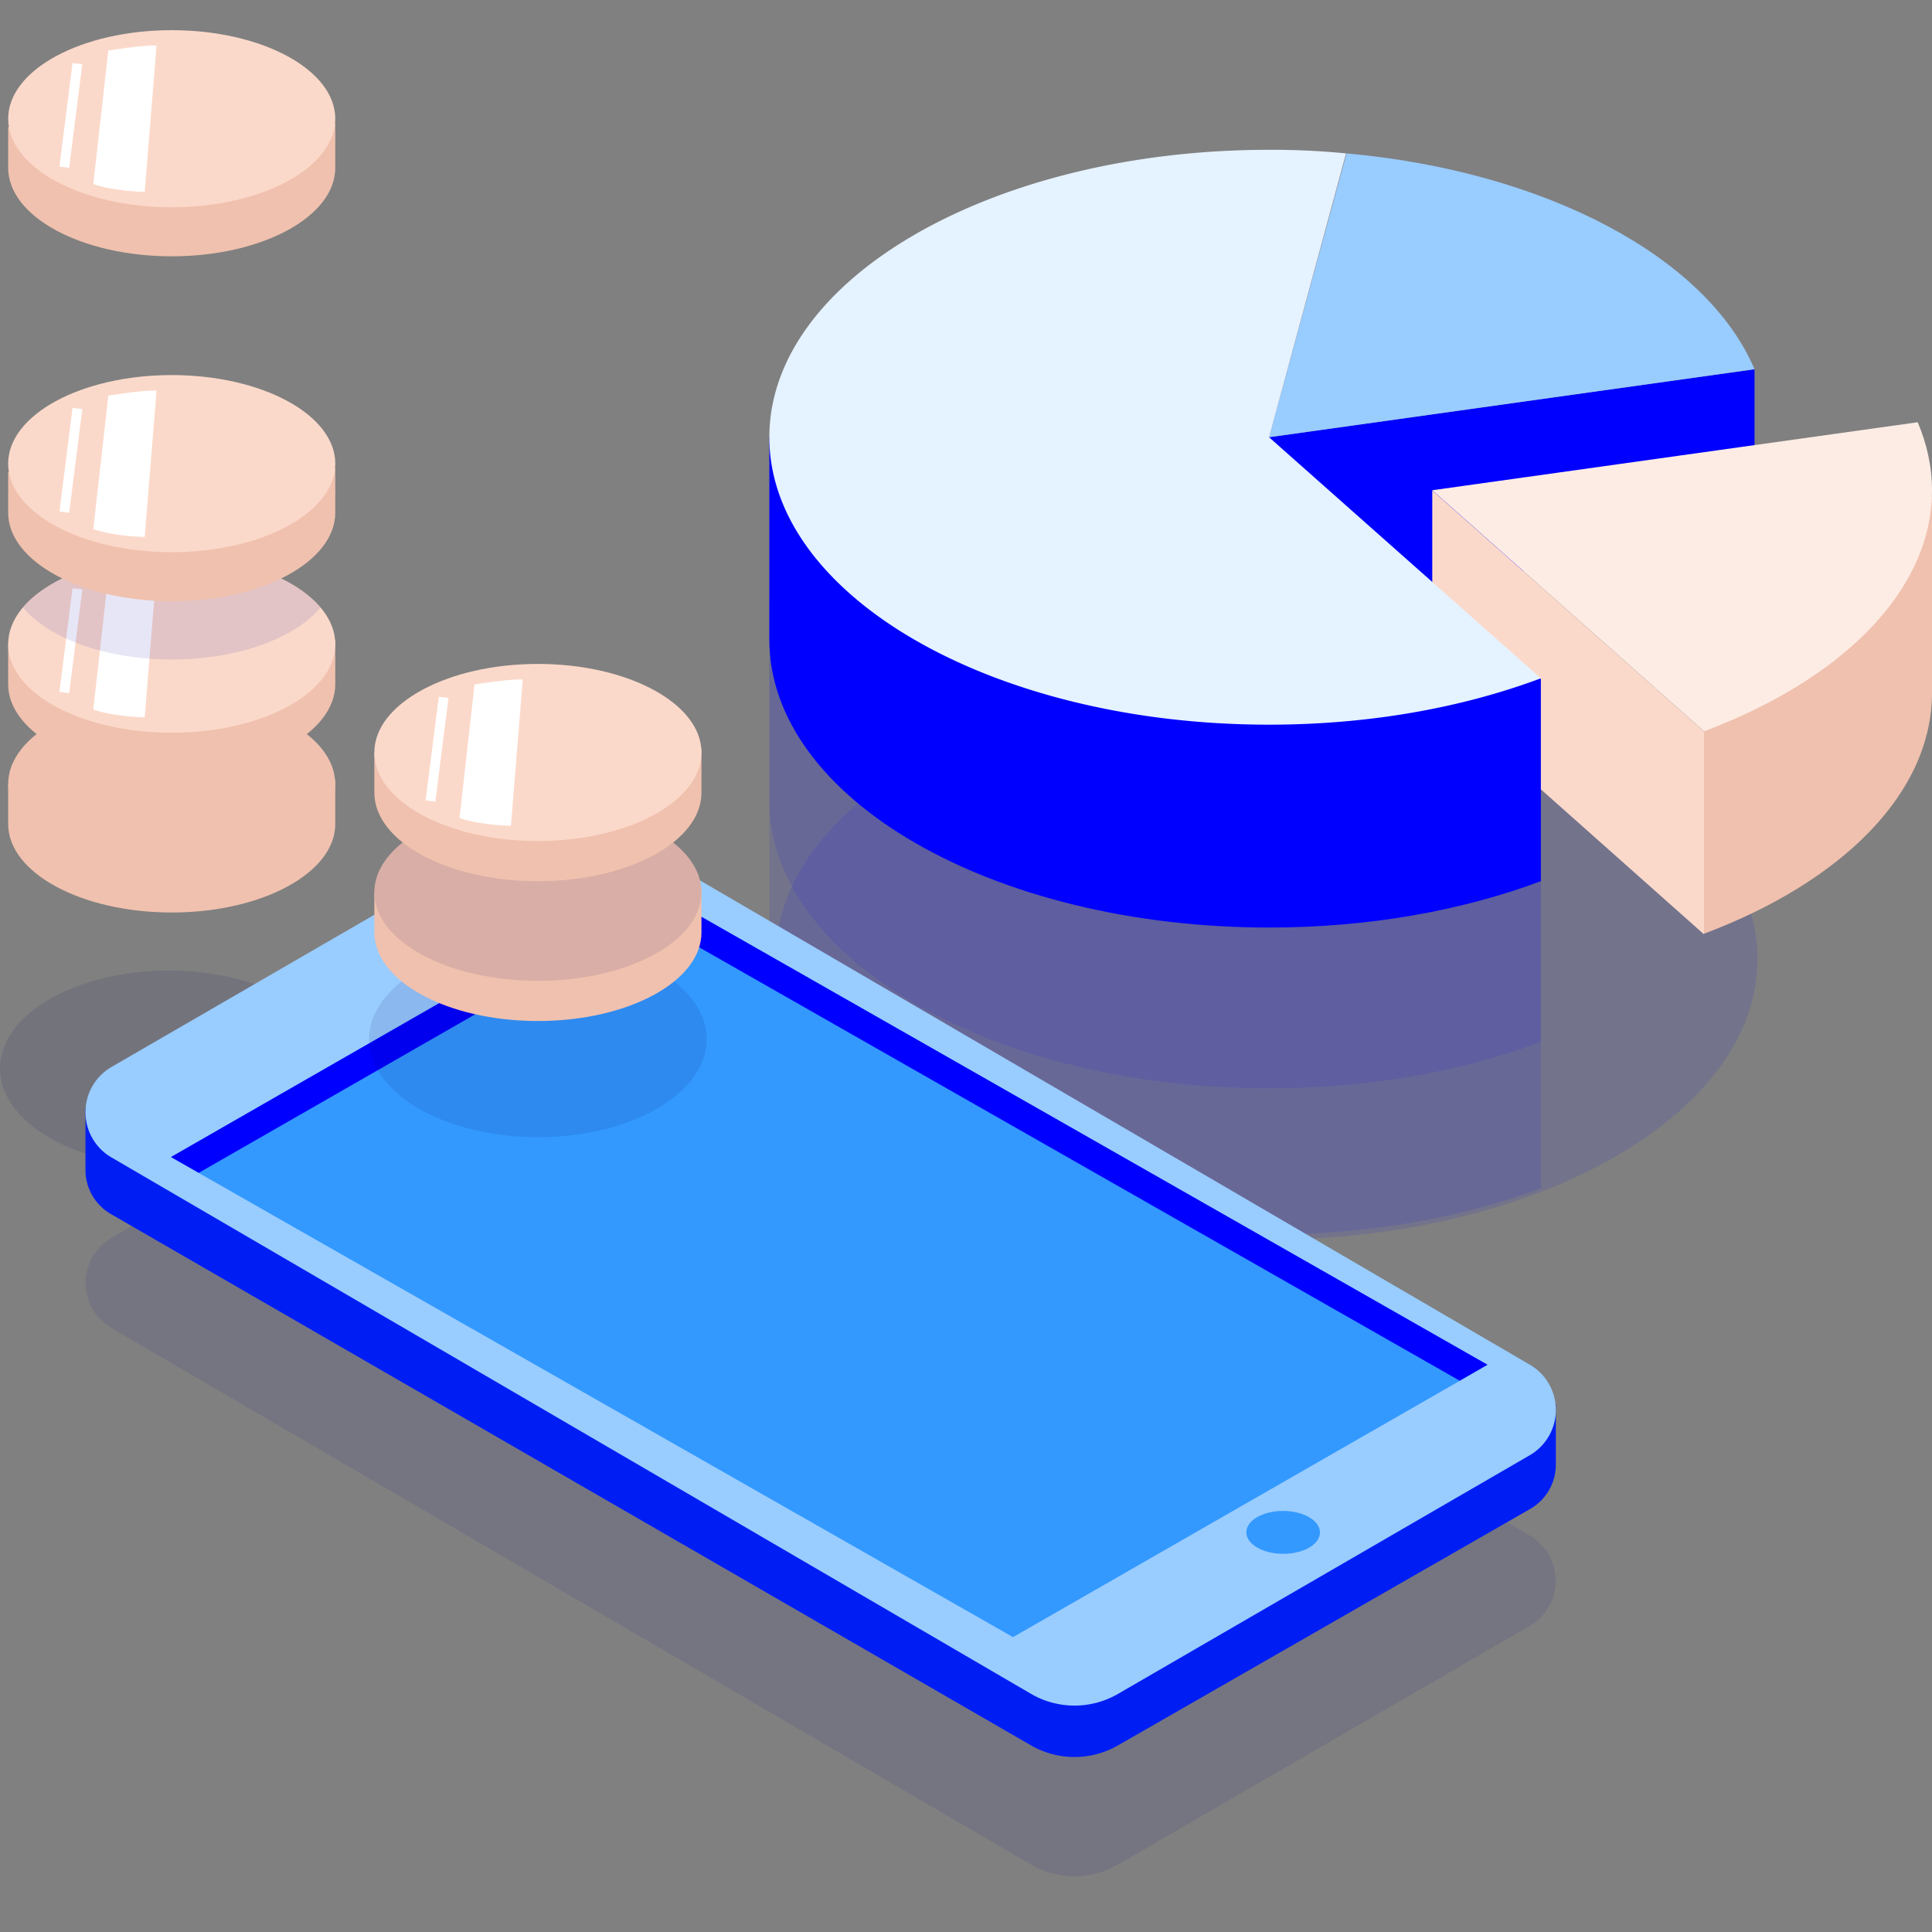
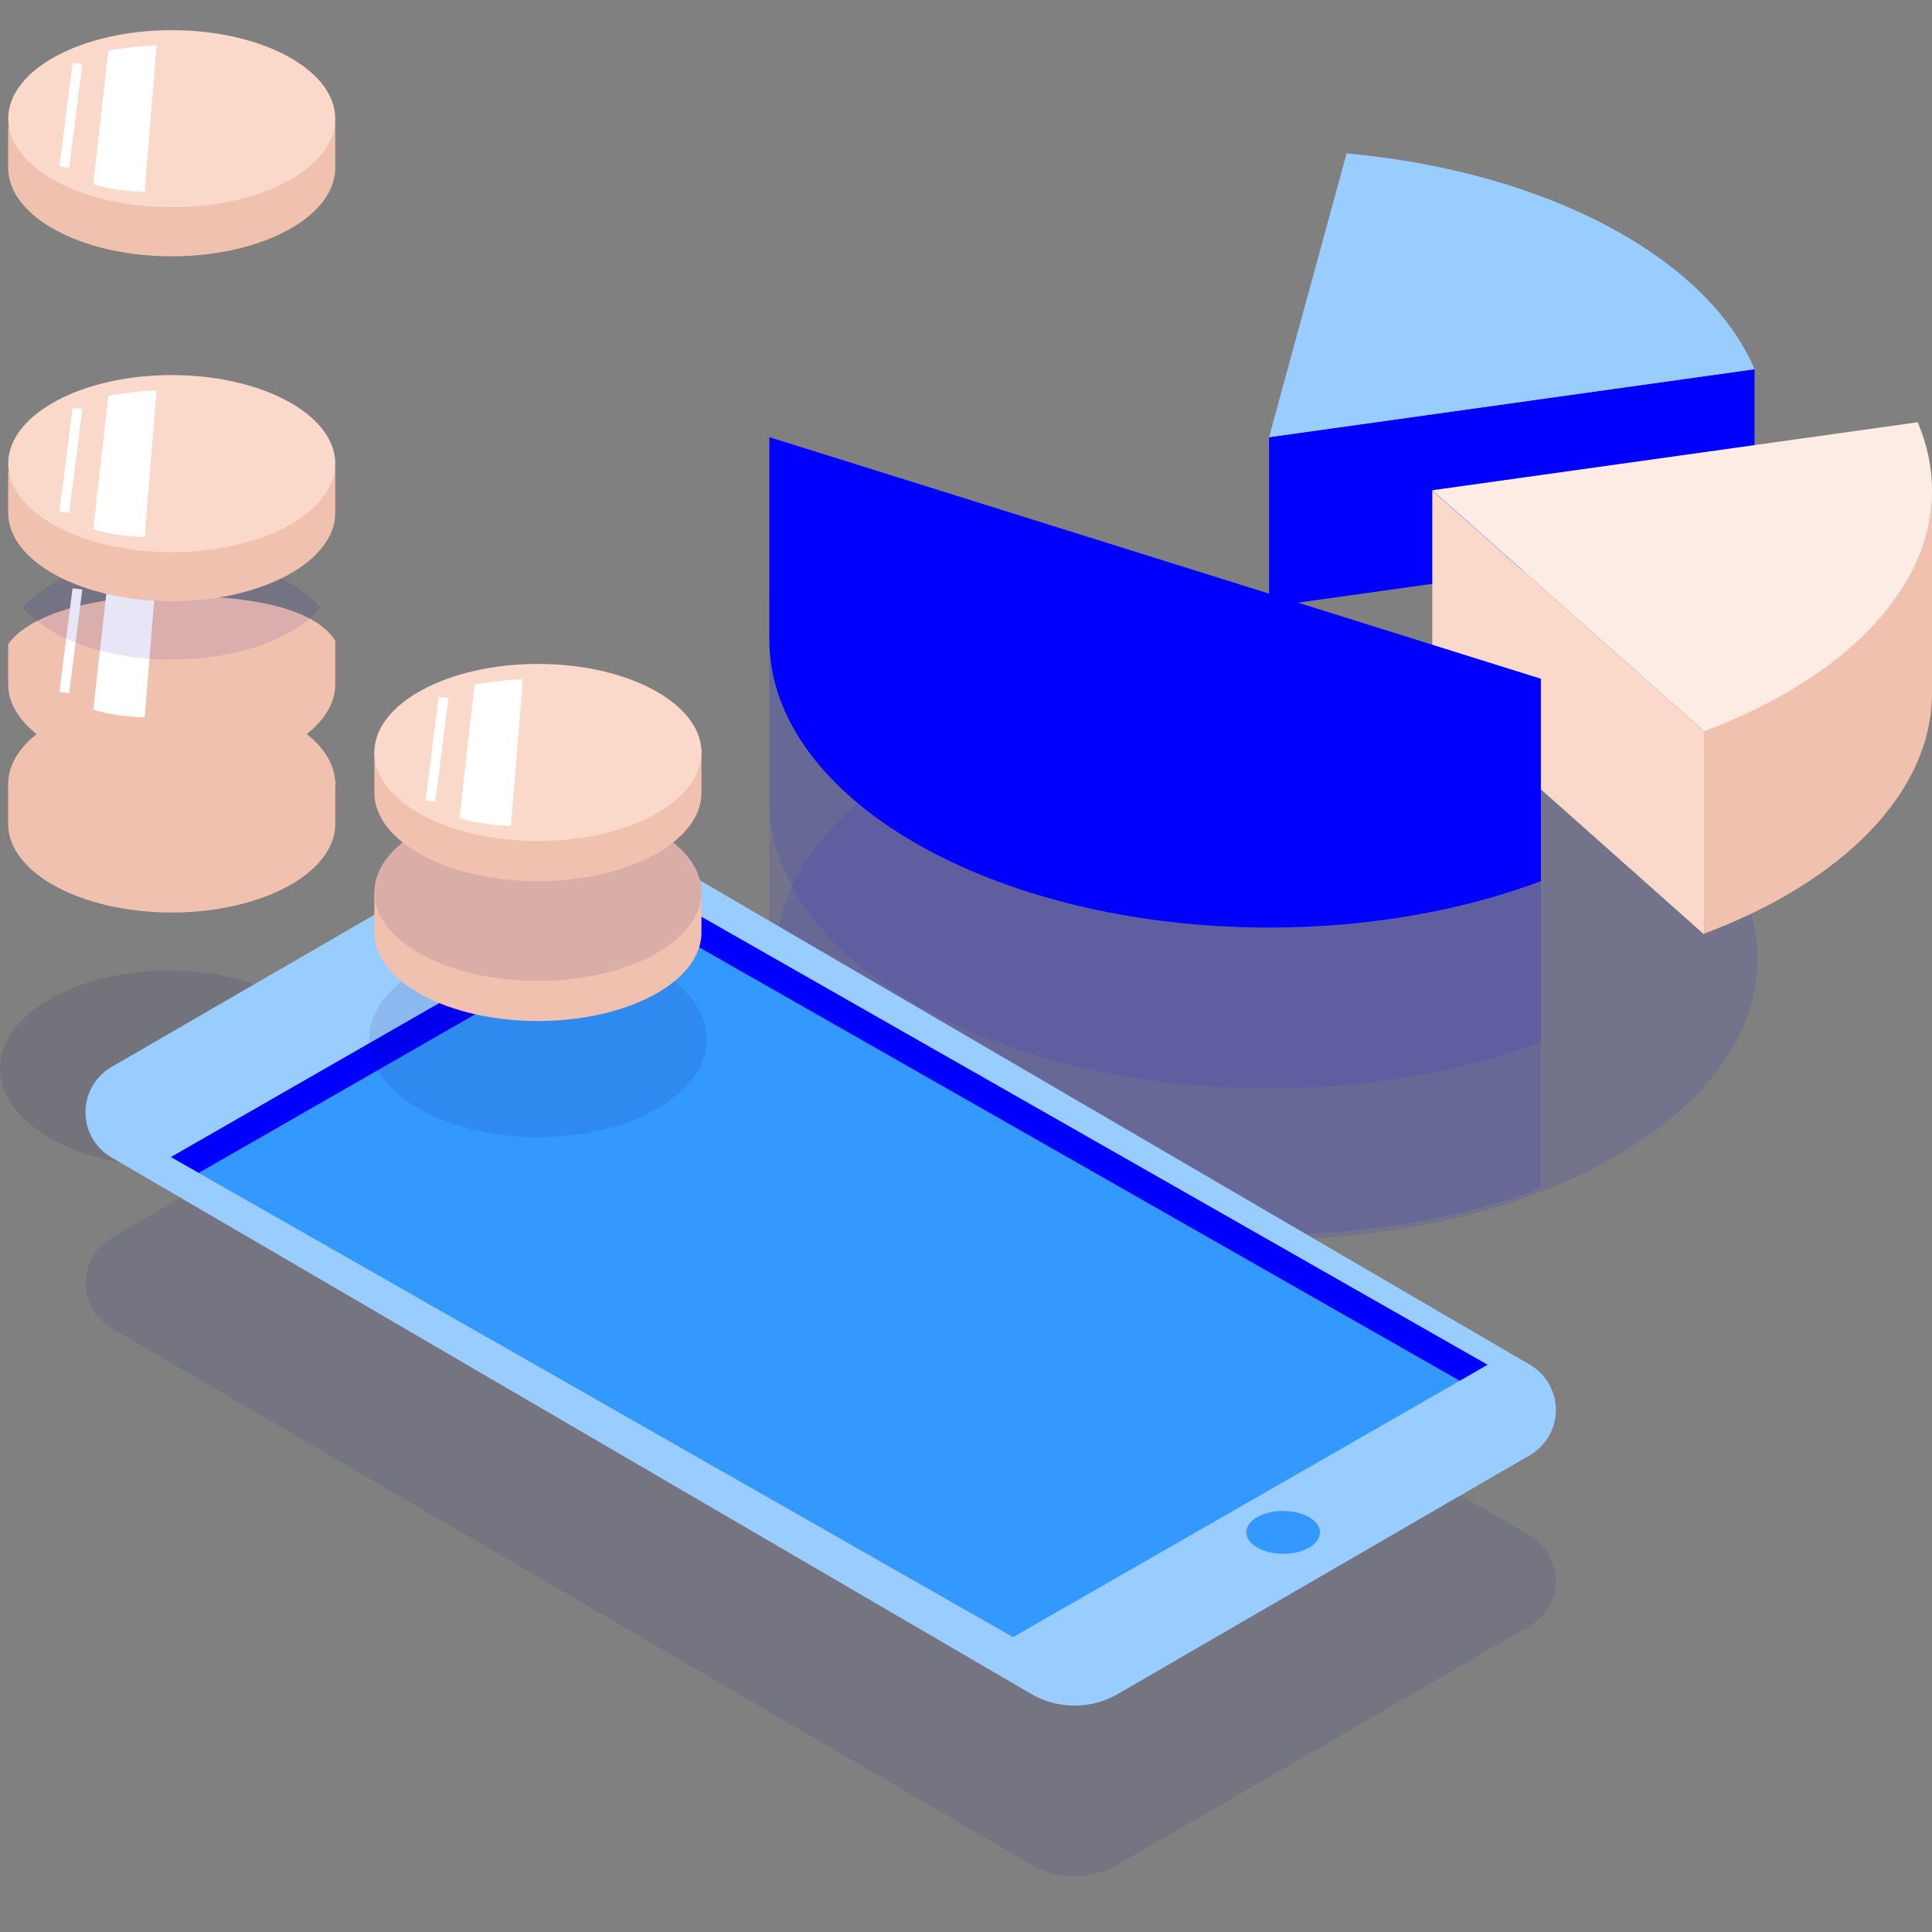
<svg xmlns="http://www.w3.org/2000/svg" width="80" height="80" fill="none">
  <rect width="100%" height="100%" fill="#808080" stroke="none" />
  <path fill="#00F" d="M52.444 51.335c11.23 0 20.333-5.205 20.333-11.625s-9.103-11.624-20.333-11.624c-11.23 0-20.334 5.204-20.334 11.624 0 6.42 9.104 11.625 20.334 11.625Z" opacity=".1" />
  <path fill="#00F" d="m63.804 33.695-31.947-6.484v12.008c0 6.57 9.27 11.902 20.693 11.902 4.16 0 8.002-.704 11.254-1.92V33.695Z" opacity=".1" />
  <path fill="#00F" d="m63.804 31.265-31.947-6.484v8.383c0 6.57 9.27 11.901 20.693 11.901 4.16 0 8.002-.703 11.254-1.92v-11.88Z" opacity=".1" />
  <path fill="#00F" d="M52.55 18.105v7.017l20.101-2.816V15.29L52.55 18.105Z" />
  <path fill="#9CF" d="m52.55 18.104 20.101-2.815c-1.964-4.629-8.615-8.19-16.892-8.937l-3.21 11.752Z" />
  <path fill="#FBD9CA" d="M59.307 20.305v8.382L70.56 38.69v-8.403l-11.254-9.982Z" />
  <path fill="#F0C1AE" d="m71.934 25.012-1.373 5.269v8.382C76.242 36.53 80 32.862 80 28.681v-8.126l-8.066 4.457Z" />
  <path fill="#FDECE4" d="M70.56 30.282C76.24 28.149 80 24.48 80 20.3c0-.981-.212-1.92-.592-2.816L59.307 20.3l11.254 9.982Z" />
  <path fill="#00F" d="M63.804 28.105 31.857 18.102v8.382c0 6.59 9.27 11.923 20.693 11.923 4.16 0 8.002-.704 11.254-1.92v-8.382Z" />
-   <path fill="#E5F2FF" d="M55.738 6.352a31.314 31.314 0 0 0-3.188-.149c-11.423 0-20.693 5.332-20.693 11.902 0 6.57 9.27 11.902 20.693 11.902 4.16 0 8.002-.704 11.254-1.92L52.55 18.105l3.188-11.753Z" />
  <path fill="#00005E" fill-rule="evenodd" d="M13.98 44.244c0 2.24-3.13 4.056-6.99 4.056C3.13 48.3 0 46.484 0 44.244s3.13-4.056 6.99-4.056c3.86 0 6.99 1.816 6.99 4.056Z" clip-rule="evenodd" opacity=".1" />
  <path fill="#0000A0" fill-opacity=".29" d="m4.62 54.994 38.07 22.213a3.582 3.582 0 0 0 3.6 0l17.05-9.88a2.166 2.166 0 0 0 0-3.745L25.285 41.377a3.573 3.573 0 0 0-3.6 0L4.625 51.252a2.163 2.163 0 0 0-1.078 1.87 2.163 2.163 0 0 0 1.073 1.872Z" opacity=".3" />
-   <path fill="#001EF4" d="M64.424 58.14v2.536a2.115 2.115 0 0 1-1.076 1.814l-17.055 9.783a3.606 3.606 0 0 1-3.6 0L4.603 50.277a2.116 2.116 0 0 1-1.064-1.76v-2.665L64.424 58.14Z" />
  <path fill="#9CF" d="M4.62 47.929 42.695 70.14a3.582 3.582 0 0 0 3.6 0l17.053-9.884a2.167 2.167 0 0 0 0-3.746L25.286 34.297a3.582 3.582 0 0 0-3.6 0L4.625 44.176a2.164 2.164 0 0 0-1.086 1.875 2.164 2.164 0 0 0 1.08 1.878Z" />
  <path fill="#39F" d="M61.592 56.518 41.947 67.79 7.08 47.914 26.724 36.64l34.868 19.877Z" />
  <path fill="#00F" d="M26.724 36.64 7.08 47.91l1.15.655 18.495-10.607 33.718 19.214 1.15-.662" />
  <ellipse cx=".888" cy="1.525" fill="#39F" rx=".888" ry="1.525" transform="matrix(.003 -1 1 .003 51.605 64.336)" />
  <path fill="#F0C1AE" fill-rule="evenodd" d="M13.883 34.12c0 2.024-3.032 3.665-6.772 3.665S.338 36.145.338 34.12v-1.658c.985-1.366 3.901-2.008 6.773-2.008 2.977 0 5.864.422 6.772 1.868v1.798Z" clip-rule="evenodd" />
  <path fill="#F0C1AE" fill-rule="evenodd" d="M7.11 28.797c-3.74 0-6.772 1.641-6.772 3.666S3.37 36.13 7.11 36.13c3.74 0 6.772-1.641 6.772-3.666s-3.032-3.666-6.772-3.666Z" clip-rule="evenodd" />
  <path fill="#F0C1AE" fill-rule="evenodd" d="M13.883 28.33c0 2.025-3.032 3.666-6.772 3.666S.338 30.355.338 28.33v-1.659c.985-1.365 3.901-2.007 6.773-2.007 2.977 0 5.864.422 6.772 1.868v1.798Z" clip-rule="evenodd" />
-   <path fill="#FBD9CA" fill-rule="evenodd" d="M7.11 23.008c-3.74 0-6.772 1.641-6.772 3.666S3.37 30.34 7.11 30.34c3.74 0 6.772-1.641 6.772-3.666s-3.032-3.666-6.772-3.666Z" clip-rule="evenodd" />
  <path fill="#fff" fill-rule="evenodd" d="m6.483 23.642-.491 6.06s-1.195-.01-2.129-.32c.108-.933.622-5.53.622-5.53s1.362-.229 1.998-.21ZM2.865 28.7l-.404-.05.543-4.29.404.05-.543 4.29Z" clip-rule="evenodd" />
  <path fill="#1200A4" fill-rule="evenodd" d="M13.272 25.159c-1.065-1.268-3.42-2.151-6.162-2.151-2.741 0-5.096.883-6.162 2.151 1.066 1.268 3.42 2.15 6.162 2.15 2.741 0 5.097-.882 6.162-2.15Z" clip-rule="evenodd" opacity=".1" />
  <path fill="#F0C1AE" fill-rule="evenodd" d="M13.883 21.229c0 2.024-3.032 3.666-6.772 3.666S.338 23.253.338 21.229v-1.66c.985-1.365 3.901-2.006 6.773-2.006 2.977 0 5.864.422 6.772 1.867v1.799Z" clip-rule="evenodd" />
  <path fill="#FBD9CA" fill-rule="evenodd" d="M7.11 15.531c-3.74 0-6.772 1.642-6.772 3.666 0 2.025 3.032 3.667 6.773 3.667 3.74 0 6.772-1.642 6.772-3.667 0-2.024-3.032-3.666-6.772-3.666Z" clip-rule="evenodd" />
  <path fill="#fff" fill-rule="evenodd" d="m6.483 16.173-.491 6.06s-1.195-.01-2.129-.32c.108-.932.622-5.53.622-5.53s1.362-.228 1.998-.21ZM2.865 21.232l-.404-.051.543-4.29.404.05-.543 4.291Z" clip-rule="evenodd" />
  <path fill="#F0C1AE" fill-rule="evenodd" d="M13.883 6.947c0 2.025-3.032 3.666-6.772 3.666S.338 8.972.338 6.947V5.288c.985-1.366 3.901-2.007 6.773-2.007 2.977 0 5.864.422 6.772 1.868v1.798Z" clip-rule="evenodd" />
  <path fill="#FBD9CA" fill-rule="evenodd" d="M7.11 1.25C3.37 1.25.339 2.891.339 4.916S3.37 8.582 7.11 8.582c3.74 0 6.772-1.641 6.772-3.666S10.851 1.25 7.111 1.25Z" clip-rule="evenodd" />
  <path fill="#fff" fill-rule="evenodd" d="m6.483 1.884-.491 6.06s-1.195-.01-2.129-.32c.108-.932.622-5.53.622-5.53s1.362-.229 1.998-.21ZM2.865 6.95 2.46 6.9l.543-4.29.404.05-.543 4.29Z" clip-rule="evenodd" />
  <path fill="#00005E" fill-rule="evenodd" d="M29.264 43.033c0 2.24-3.13 4.056-6.991 4.056-3.86 0-6.99-1.816-6.99-4.056s3.13-4.056 6.99-4.056c3.86 0 6.99 1.816 6.99 4.056Z" clip-rule="evenodd" opacity=".1" />
  <path fill="#F0C1AE" fill-rule="evenodd" d="M29.046 38.612c0 2.024-3.032 3.666-6.773 3.666-3.74 0-6.772-1.642-6.772-3.666v-1.66c.985-1.365 3.9-2.007 6.772-2.007 2.978 0 5.865.423 6.773 1.868v1.799Z" clip-rule="evenodd" />
  <path fill="#F0C1AE" fill-rule="evenodd" d="M22.273 33.281c-3.74 0-6.772 1.642-6.772 3.666 0 2.025 3.032 3.667 6.772 3.667s6.773-1.642 6.773-3.667c0-2.024-3.032-3.666-6.773-3.666Z" clip-rule="evenodd" />
  <path fill="#00005E" fill-rule="evenodd" d="M22.273 33.281c-3.74 0-6.772 1.642-6.772 3.666 0 2.025 3.032 3.667 6.772 3.667s6.773-1.642 6.773-3.667c0-2.024-3.032-3.666-6.773-3.666Z" clip-rule="evenodd" opacity=".1" />
  <path fill="#F0C1AE" fill-rule="evenodd" d="M29.046 32.823c0 2.024-3.032 3.666-6.773 3.666-3.74 0-6.772-1.642-6.772-3.666v-1.66c.985-1.365 3.9-2.007 6.772-2.007 2.978 0 5.865.423 6.773 1.868v1.799Z" clip-rule="evenodd" />
  <path fill="#FBD9CA" fill-rule="evenodd" d="M22.273 27.492c-3.74 0-6.772 1.642-6.772 3.666 0 2.025 3.032 3.667 6.772 3.667s6.773-1.642 6.773-3.667c0-2.024-3.032-3.666-6.773-3.666Z" clip-rule="evenodd" />
  <path fill="#fff" fill-rule="evenodd" d="m21.648 28.134-.492 6.06s-1.195-.01-2.129-.32c.108-.932.622-5.53.622-5.53s1.363-.229 1.998-.21ZM18.028 33.193l-.404-.051.544-4.29.403.05-.543 4.29Z" clip-rule="evenodd" />
</svg>